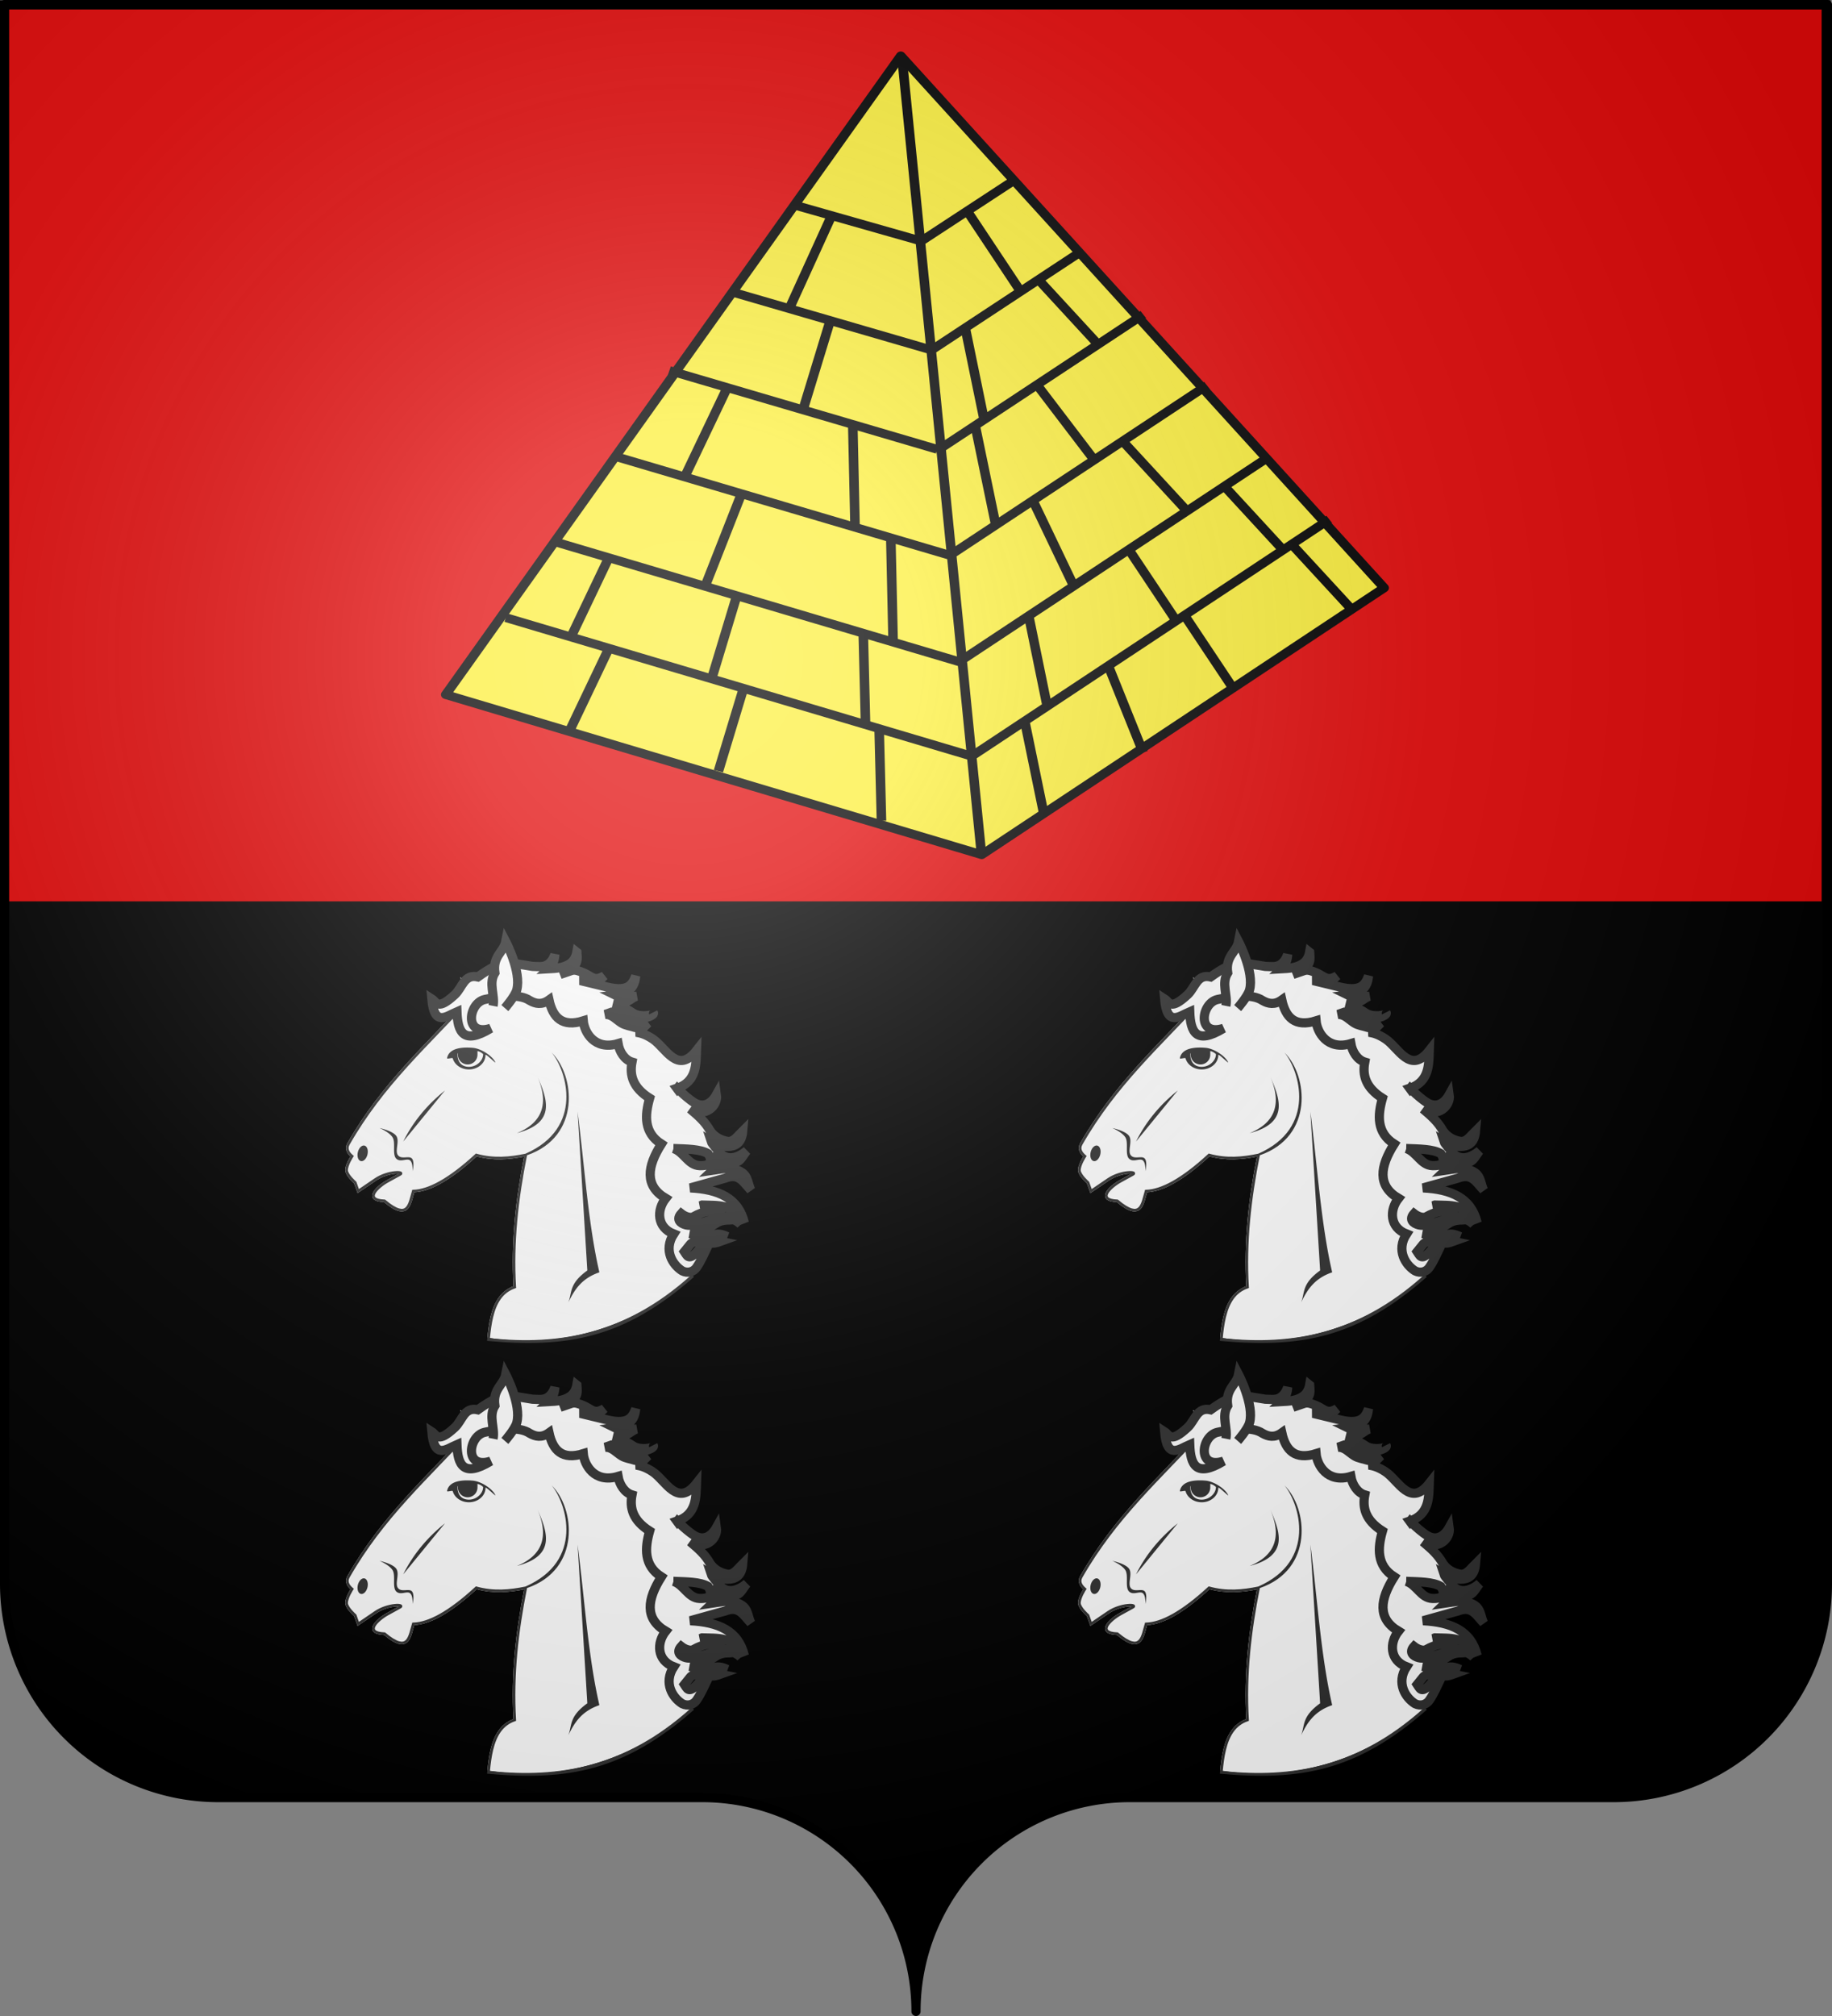
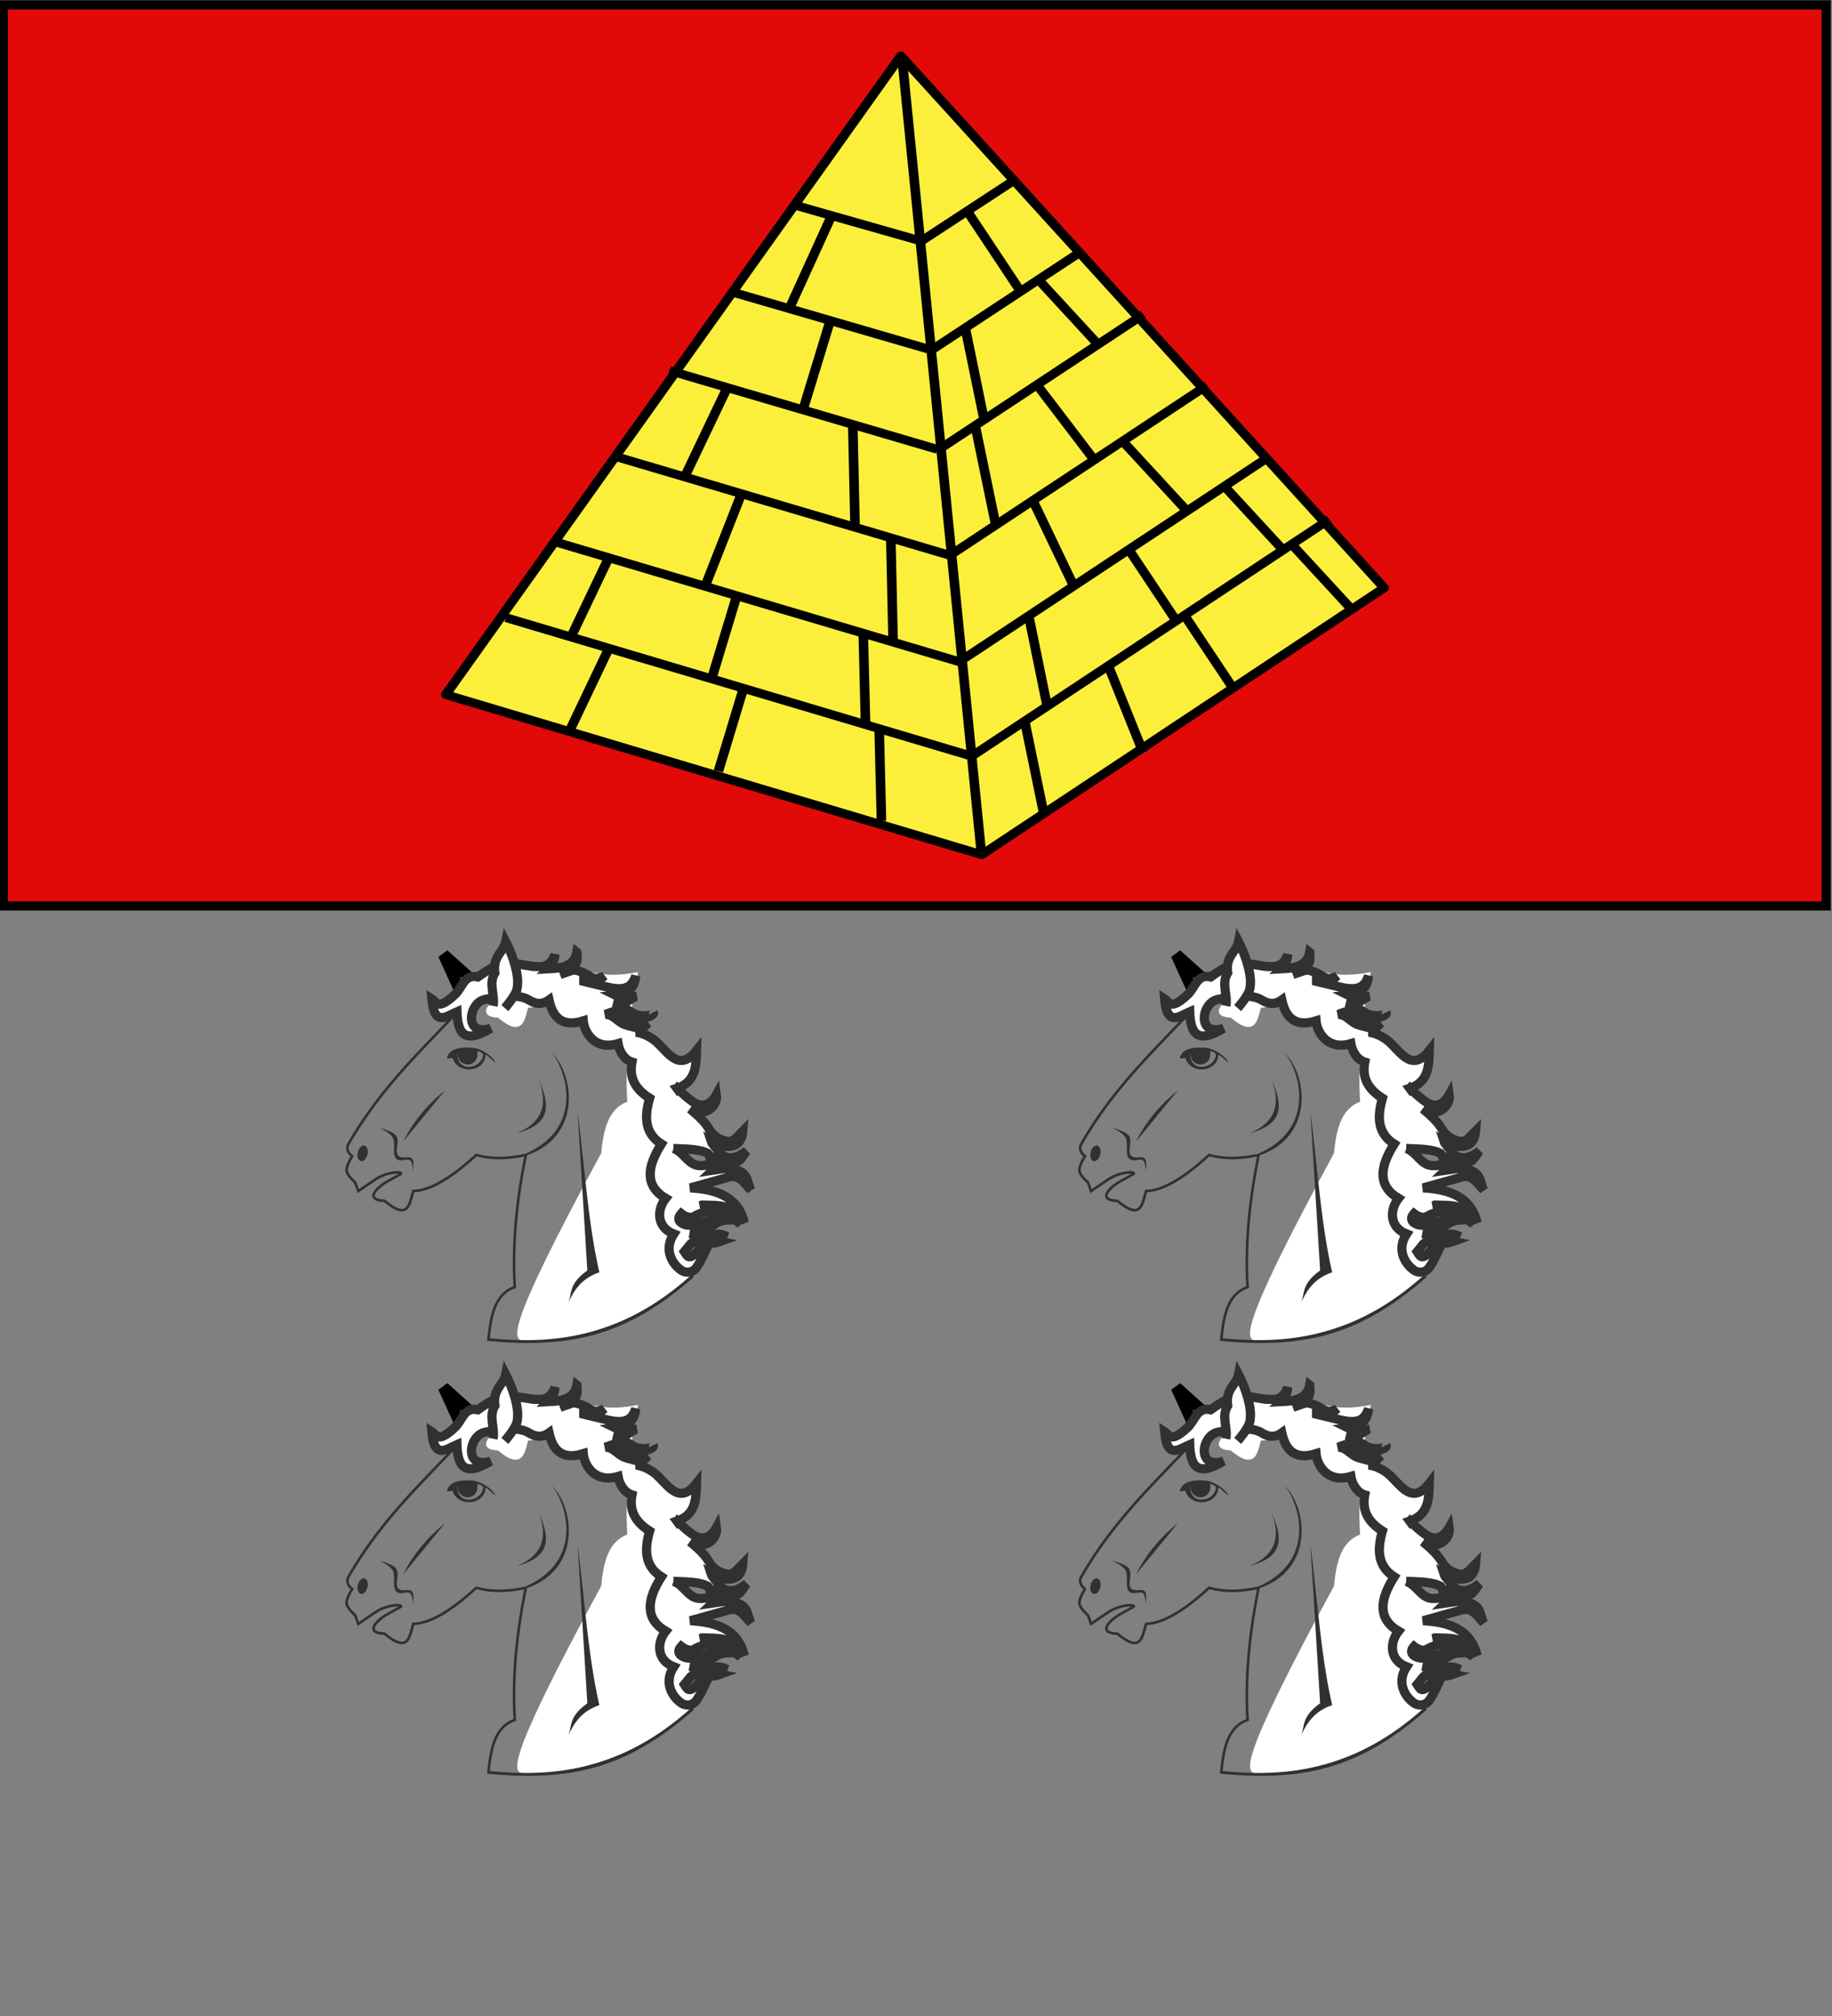
<svg xmlns="http://www.w3.org/2000/svg" xmlns:ns1="http://www.inkscape.org/namespaces/inkscape" xmlns:ns2="http://sodipodi.sourceforge.net/DTD/sodipodi-0.dtd" xmlns:xlink="http://www.w3.org/1999/xlink" width="600" height="660" viewBox="-300 -295 600 660" id="svg4758" version="1.1" ns1:version="1.1.1 (3bf5ae0, 2021-09-20)" ns2:docname="Blason_de_la_famille_Friant_(Val-d'Oise)_hors_Empire.svg">
  <rect x="-300" y="-295" width="600" height="660" fill="#808080" stroke="none" />
  <ns2:namedview pagecolor="#ffffff" bordercolor="#666666" borderopacity="1" objecttolerance="10" gridtolerance="10" guidetolerance="10" ns1:pageopacity="0" ns1:pageshadow="2" ns1:window-width="1920" ns1:window-height="1009" id="namedview4783" showgrid="false" ns1:zoom="0.85709912" ns1:cx="196.01" ns1:cy="246.17923" ns1:window-x="0" ns1:window-y="40" ns1:window-maximized="1" ns1:current-layer="layer3" showguides="true" ns1:guide-bbox="true" ns1:pagecheckerboard="0" />
  <defs id="defs4760">
    <radialGradient id="Gradient1" gradientUnits="userSpaceOnUse" cy="-80" cx="-75" r="405">
      <stop stop-color="#fff" stop-opacity=".31" offset="0" id="stop4763" />
      <stop stop-color="#fff" stop-opacity=".25" offset=".19" id="stop4765" />
      <stop stop-color="#6b6b6b" stop-opacity=".125" offset=".6" id="stop4767" />
      <stop stop-opacity=".125" offset="1" id="stop4769" />
    </radialGradient>
    <clipPath id="shield_cut">
-       <path id="shield" d="M-298.5,-293.5 h597 v517 a70,70 0 0,1 -70,70 h-158.5 a70,70 0 0,0 -70,70 70,70 0 0,0 -70,-70 h-158.5 a70,70 0 0,1 -70,-70z" style="stroke-linecap:round;stroke-linejoin:round" />
-     </clipPath>
+       </clipPath>
    <ns1:path-effect effect="spiro" id="path-effect26808-8-0-1-7-2-7-6-9" is_visible="true" />
  </defs>
  <g id="layer4" ns1:label="Fond écu" ns1:groupmode="layer" ns2:insensitive="true">
    <use xlink:href="#shield" id="use4774" style="fill:#000000;fill-opacity:1" transform="translate(-0.401)" x="0" y="0" width="600" height="660" />
    <rect style="fill:#e20909;fill-opacity:1;fill-rule:nonzero;stroke:#000000;stroke-width:3;stroke-miterlimit:4;stroke-dasharray:none;stroke-opacity:1" id="rect3841" width="597" height="295" x="-298.901" y="-293.408" />
  </g>
  <g id="layer3" ns1:label="Meubles" ns1:groupmode="layer" style="display:inline">
    <g id="g8895" transform="matrix(1.188,0,0,1.089,-177.275,6.459)" style="stroke-width:0.879">
      <g id="g26349" style="stroke-width:0.879">
        <path ns1:connector-curvature="0" ns2:nodetypes="ccccc" id="path2762" d="M 19.588,-67.999 167.333,-19.877 278.281,-100.089 145.027,-260.022 Z" style="fill:#fcef3c;fill-opacity:1;stroke:#000000;stroke-width:2.638;stroke-linecap:round;stroke-linejoin:round;stroke-miterlimit:4;stroke-dasharray:none;stroke-dashoffset:1.125;stroke-opacity:1" />
      </g>
      <path id="path26806-9-5-1-9-4-57-7" style="fill:none;stroke:#000000;stroke-width:2.638;stroke-linecap:butt;stroke-linejoin:miter;stroke-opacity:1;stroke-miterlimit:4;stroke-dasharray:none" ns1:path-effect="#path-effect26808-8-0-1-7-2-7-6-9" ns1:original-d="m 163.502,-213.09769 14.39027,23.61388 m -15.13939,10.98983 5.21036,27.67585 m 15.20389,-41.69185 16.40256,19.41262 m -16.76177,12.31077 15.3323,21.9381 m -32.52174,-9.6377 5.50241,29.02435 m 10.48137,-6.52059 11.11398,25.34143 m 13.66624,-43.32174 17.2787,20.4403 m 10.59355,-7.09155 16.40726,19.41813 m -42.86576,-0.55128 13.25132,21.694808 m -40.71234,-1.428901 5.02804,26.833996 m 67.14439,-48.882033 16.40726,19.418134 m -45.56719,2.452954 13.25132,21.694808 m -34.2061,-6.288049 9.45558,25.656714 m -32.60003,-9.187081 5.25684,27.89045 m -45.44729,-26.003906 0.64054,27.82871 m -38.05042,-39.785719 -6.896841,24.87444 m -30.273282,-36.746387 -10.53305,24.08642 m 80.732353,-28.80502 0.64054,27.828709 M 99.67683,-97.251815 92.779986,-72.377377 M 64.551037,-109.21898 54.017991,-85.132563 m 88.252549,-30.222847 0.64054,31.479287 m -41.76942,-44.599807 -10.175433,28.22361 m 40.817473,-49.27106 0.64054,31.47929 m -35.07967,-42.61576 -12.128828,27.73219 m 40.486468,-47.94884 -7.6408,27.31204 m 7.81693,-58.23015 -11.68158,27.97049 m 61.95043,-38.69934 -25.14998,17.95642 m 43.78366,3.34316 -41.04251,29.47708 m 58.1487,-10.51459 -56.00348,40.32245 m 73.54893,-19.01672 -70.38559,50.7482 m 87.16103,-29.05806 -85.1047,61.418246 m 102.05773,-42.826236 -99.39097,71.774508 m -47.79646,-166.196428 34.07616,10.56167 m -51.284394,15.57651 54.365704,17.24943 M 49.986398,-113.85466 161.51205,-77.764419 M 81.232501,-165.4146 155.09066,-141.74015 M 36.166342,-91.142636 164.0629,-49.656277 m -97.512804,-89.880333 92.402054,29.78681 m -13.59795,-149.88448 21.92447,239.711967" d="m 163.502,-213.098 14.39,23.614 m -15.139,10.99 5.21,27.676 m 15.204,-41.692 16.403,19.413 m -16.762,12.311 15.332,21.938 m -32.522,-9.638 5.502,29.024 m 10.481,-6.521 11.114,25.341 m 13.666,-43.322 17.279,20.44 m 10.594,-7.092 16.407,19.418 m -42.866,-0.551 13.251,21.695 m -40.712,-1.429 5.028,26.834 m 67.144,-48.882 16.407,19.418 m -45.567,2.453 13.251,21.695 m -34.206,-6.288 9.456,25.657 m -32.6,-9.187 5.257,27.89 m -45.447,-26.004 0.641,27.829 m -38.05,-39.786 -6.897,24.874 m -30.273,-36.746 -10.533,24.086 m 80.732,-28.805 0.641,27.829 M 99.677,-97.252 92.78,-72.377 M 64.551,-109.219 54.018,-85.133 m 88.253,-30.223 0.641,31.479 m -41.769,-44.6 -10.175,28.224 m 40.817,-49.271 0.641,31.479 m -35.08,-42.616 -12.129,27.732 m 40.486,-47.949 -7.641,27.312 m 7.817,-58.23 -11.682,27.97 m 61.95,-38.699 -25.15,17.956 m 43.784,3.343 -41.043,29.477 m 58.149,-10.515 -56.003,40.322 m 73.549,-19.017 -70.386,50.748 m 87.161,-29.058 -85.105,61.418 m 102.058,-42.826 -99.391,71.775 m -47.796,-166.196 34.076,10.562 m -51.284,15.577 54.366,17.249 M 49.986,-113.855 161.512,-77.764 M 81.233,-165.415 155.091,-141.74 M 36.166,-91.143 164.063,-49.656 m -97.513,-89.88 92.402,29.787 m -13.598,-149.884 21.924,239.712" />
    </g>
    <g ns1:label="Meubles" id="layer2-3" transform="matrix(0.23,0,0,0.23,-189.26,2.821)" style="stroke-width:4.356">
      <g transform="matrix(1.38,0,0,1.38,-146.317,-228.25)" id="g3074" style="stroke-width:4.356">
-         <path ns1:connector-curvature="0" style="color:#000000;font-style:normal;font-variant:normal;font-weight:normal;font-stretch:normal;font-size:medium;line-height:normal;font-family:'Bitstream Vera Sans';-inkscape-font-specification:'Bitstream Vera Sans';text-indent:0;text-align:start;text-decoration:none;text-decoration-line:none;letter-spacing:normal;word-spacing:normal;text-transform:none;writing-mode:lr-tb;direction:ltr;text-anchor:start;display:inline;overflow:visible;visibility:visible;fill:#ffffff;fill-opacity:1;stroke:none;stroke-width:11.761;marker:none;enable-background:accumulate" id="path2841-1" d="m 335.375,241.594 -0.625,0.094 -94,15.125 -0.438,0.094 -0.344,0.344 c -42.694,46.556 -89.304,87.525 -124.438,149.125 -1.763,3.091 -1.657,6.108 -0.594,8.531 0.898,2.046 2.389,3.646 3.875,5 -0.432,0.679 -1.373,2.074 -2.656,4.719 -1.555,3.205 -3.147,7.037 -2.688,10.344 0.43,3.095 2.813,6.108 5,8.562 2.06,2.311 3.807,3.835 4.031,4.031 l 3.031,8.5 0.594,1.656 1.438,-1 17.656,-11.969 c 6.347,-4.307 14.035,-6.395 19.25,-6.938 1.652,-0.172 2.894,-0.118 3.875,-0.031 l -11.906,6.562 c -5.531,3.042 -11.839,7.818 -14.281,12.594 -0.611,1.194 -0.996,2.403 -0.938,3.656 0.059,1.254 0.622,2.494 1.625,3.438 1.938,1.823 5.328,2.734 10.562,2.969 6.133,5.115 10.875,7.982 14.75,9.094 3.955,1.135 7.171,0.31 9.375,-1.75 2.204,-2.06 3.489,-5.102 4.531,-8.375 0.954,-2.995 1.694,-6.193 2.562,-9.125 16.389,-0.817 37.213,-12.16 64.312,-37 17.309,4.619 33.405,3.287 49.031,0.219 -8.693,43.825 -13.674,88.209 -11.062,133.719 -13.362,4.985 -20.032,16.807 -23.531,31.219 -1.648,6.786 -2.621,14.192 -3.344,21.812 C 273.048,608.91 286.392,610 300,610 c 66.362,0 126.718,-25.931 171.5,-68.219 l -10.312,-15.969 -16.344,-88.031 3.75,-54.625 0.031,-0.312 -0.125,-0.312 -29.656,-69.375 -0.125,-0.312 L 418.5,312.656 335.844,242 Z" />
+         <path ns1:connector-curvature="0" style="color:#000000;font-style:normal;font-variant:normal;font-weight:normal;font-stretch:normal;font-size:medium;line-height:normal;font-family:'Bitstream Vera Sans';-inkscape-font-specification:'Bitstream Vera Sans';text-indent:0;text-align:start;text-decoration:none;text-decoration-line:none;letter-spacing:normal;word-spacing:normal;text-transform:none;writing-mode:lr-tb;direction:ltr;text-anchor:start;display:inline;overflow:visible;visibility:visible;fill:#ffffff;fill-opacity:1;stroke:none;stroke-width:11.761;marker:none;enable-background:accumulate" id="path2841-1" d="m 335.375,241.594 -0.625,0.094 -94,15.125 -0.438,0.094 -0.344,0.344 l 3.031,8.5 0.594,1.656 1.438,-1 17.656,-11.969 c 6.347,-4.307 14.035,-6.395 19.25,-6.938 1.652,-0.172 2.894,-0.118 3.875,-0.031 l -11.906,6.562 c -5.531,3.042 -11.839,7.818 -14.281,12.594 -0.611,1.194 -0.996,2.403 -0.938,3.656 0.059,1.254 0.622,2.494 1.625,3.438 1.938,1.823 5.328,2.734 10.562,2.969 6.133,5.115 10.875,7.982 14.75,9.094 3.955,1.135 7.171,0.31 9.375,-1.75 2.204,-2.06 3.489,-5.102 4.531,-8.375 0.954,-2.995 1.694,-6.193 2.562,-9.125 16.389,-0.817 37.213,-12.16 64.312,-37 17.309,4.619 33.405,3.287 49.031,0.219 -8.693,43.825 -13.674,88.209 -11.062,133.719 -13.362,4.985 -20.032,16.807 -23.531,31.219 -1.648,6.786 -2.621,14.192 -3.344,21.812 C 273.048,608.91 286.392,610 300,610 c 66.362,0 126.718,-25.931 171.5,-68.219 l -10.312,-15.969 -16.344,-88.031 3.75,-54.625 0.031,-0.312 -0.125,-0.312 -29.656,-69.375 -0.125,-0.312 L 418.5,312.656 335.844,242 Z" />
        <path ns1:connector-curvature="0" style="color:#000000;font-style:normal;font-variant:normal;font-weight:normal;font-stretch:normal;font-size:medium;line-height:normal;font-family:'Bitstream Vera Sans';-inkscape-font-specification:'Bitstream Vera Sans';text-indent:0;text-align:start;text-decoration:none;text-decoration-line:none;letter-spacing:normal;word-spacing:normal;text-transform:none;writing-mode:lr-tb;direction:ltr;text-anchor:start;display:inline;overflow:visible;visibility:visible;fill:#313131;fill-opacity:1;stroke:none;stroke-width:11.761;marker:none;enable-background:accumulate" id="path2841" d="m 335.375,241.594 -0.625,0.094 -94,15.125 -0.438,0.094 -0.344,0.344 c -42.694,46.556 -89.304,87.525 -124.438,149.125 -1.763,3.091 -1.657,6.108 -0.594,8.531 0.898,2.046 2.389,3.646 3.875,5 -0.432,0.679 -1.373,2.074 -2.656,4.719 -1.555,3.205 -3.147,7.037 -2.688,10.344 0.43,3.095 2.813,6.108 5,8.562 2.06,2.311 3.807,3.835 4.031,4.031 l 3.031,8.5 0.594,1.656 1.438,-1 17.656,-11.969 c 6.347,-4.307 14.035,-6.395 19.25,-6.938 1.652,-0.172 2.894,-0.118 3.875,-0.031 l -11.906,6.562 c -5.531,3.042 -11.839,7.818 -14.281,12.594 -0.611,1.194 -0.996,2.403 -0.938,3.656 0.059,1.254 0.622,2.494 1.625,3.438 1.938,1.823 5.328,2.734 10.562,2.969 6.133,5.115 10.875,7.982 14.75,9.094 3.955,1.135 7.171,0.31 9.375,-1.75 2.204,-2.06 3.489,-5.102 4.531,-8.375 0.954,-2.995 1.694,-6.193 2.562,-9.125 16.389,-0.817 37.213,-12.16 64.312,-37 17.309,4.619 33.405,3.287 49.031,0.219 -8.693,43.825 -13.674,88.209 -11.062,133.719 -13.362,4.985 -20.032,16.807 -23.531,31.219 -1.885,7.764 -2.909,16.316 -3.658,25.102 83.291,7.751 142.003,-3.054 213.402,-65.872 l -11.932,-18.416 -16.344,-88.031 3.75,-54.625 0.031,-0.312 -0.125,-0.312 -29.656,-69.375 -0.125,-0.312 -0.219,-0.188 -82.656,-70.656 -0.469,-0.406 z m -0.812,2.844 81.938,70.031 29.375,68.781 -3.75,54.594 v 0.188 l 0.031,0.156 16.406,88.312 0.031,0.281 0.156,0.219 10.351,16.427 c -67.223,59.864 -134.178,71.361 -206.428,63.966 0.723,-7.683 1.701,-15.074 3.327,-21.768 3.481,-14.337 9.742,-25.285 22.719,-29.688 l 0.969,-0.344 -0.062,-1.031 c -2.757,-46.204 2.382,-91.303 11.344,-135.906 55.879,-19.31 49.524,-82.254 25.427,-105.89 15.405,18.509 33.766,77.61 -27.021,104.297 -16.266,3.342 -32.719,4.936 -50.469,0.031 l -0.719,-0.219 -0.562,0.531 c -27.712,25.506 -48.648,36.476 -64.094,36.844 l -0.969,0.031 -0.281,0.938 c -1.025,3.292 -1.823,6.829 -2.812,9.938 -0.99,3.108 -2.196,5.737 -3.781,7.219 -1.586,1.482 -3.461,2.078 -6.781,1.125 -3.32,-0.953 -7.957,-3.654 -14.125,-8.844 l -0.344,-0.281 -0.469,-0.031 c -5.273,-0.182 -8.17,-1.205 -9.281,-2.25 -0.556,-0.522 -0.752,-1.012 -0.781,-1.625 -0.029,-0.613 0.189,-1.399 0.656,-2.312 1.869,-3.654 7.951,-8.606 13.156,-11.469 l 12.625,-6.938 c 0.896,-0.493 1.646,-0.886 1.875,-2.031 0.114,-0.573 -0.123,-1.259 -0.469,-1.625 -0.345,-0.366 -0.713,-0.548 -1.094,-0.688 -1.524,-0.559 -3.651,-0.574 -6.469,-0.281 -5.636,0.586 -13.655,2.73 -20.5,7.375 l -16.219,11.031 -2.562,-7.219 -0.125,-0.312 -0.25,-0.25 c 0,0 -1.973,-1.722 -4.031,-4.031 -2.058,-2.309 -4.091,-5.305 -4.344,-7.125 -0.282,-2.032 0.968,-5.751 2.438,-8.781 1.47,-3.03 3.031,-5.406 3.031,-5.406 l 0.656,-1 -0.906,-0.781 c -1.594,-1.353 -3.182,-3.019 -3.969,-4.812 -0.787,-1.794 -0.927,-3.646 0.469,-6.094 34.786,-60.989 81.024,-101.742 123.75,-148.281 l 92.938,-15 z" />
        <path ns1:connector-curvature="0" style="fill:#ffffff;fill-opacity:1;stroke:none;stroke-width:4.356" id="path3621" d="m 241.08,314.874 a 4.253,4.253 0 1 1 -8.506,0 4.253,4.253 0 1 1 8.506,0 z" />
        <path ns1:connector-curvature="0" style="fill:#ffffff;stroke:#000000;stroke-width:11.761;stroke-linecap:butt;stroke-linejoin:miter;stroke-miterlimit:4;stroke-dasharray:none;stroke-opacity:1" id="path3641" d="m 233.976,253.772 -19.139,-42.106 33.015,29.666" />
        <path id="path3643" style="fill:#313131;fill-opacity:1;stroke:none;stroke-width:4.356" d="m 136.252,418.067 a 5.095,8.186 13.175 1 1 -9.819,-2.746 5.095,8.186 13.175 1 1 9.819,2.746 z m 216.865,-44.197 10.048,163.64 c -19.247,13.938 -15.486,22.566 -19.618,33.015 6.115,-12.652 13.387,-24.727 32.058,-31.101 C 363.82,488.528 360.375,429.293 353.117,373.87 Z m -62.681,22.01 c 40.522,-10.629 31.777,-34.475 21.053,-58.853 12.857,29.555 4.356,48.431 -21.053,58.853 z m -117.227,8.613 43.063,-52.633 c -18.038,14.474 -32.678,31.78 -43.063,52.633 z m -24.402,-13.876 c 0,0 9.954,4.095 13.397,9.57 3.443,5.475 -0.597,17.757 3.828,22.01 4.425,4.253 11.199,-0.994 14.354,1.914 3.155,2.908 2.392,11.005 2.392,11.005 0,0 2.454,-9.36 -0.478,-12.919 -2.933,-3.559 -10.524,1.034 -14.354,-3.349 -3.831,-4.383 1.845,-14.745 -1.914,-20.096 -3.758,-5.351 -17.225,-8.134 -17.225,-8.134 z m 95.952,-82.783 c -9.59,-0.781 -24.25,-0.287 -26.321,10.729 0,1.211 5.565,-0.934 5.875,0.188 1.822,6.601 8.675,11.406 16.656,11.406 9.337,0 17.125,-6.567 17.125,-14.906 0,-1.782 10.838,9.167 10.188,7.594 -2.393,-5.789 -13.933,-14.23 -23.523,-15.01 z m 10.918,6.514 c 0,6.642 -6.626,13.121 -14.708,13.121 -8.083,0 -11.719,-5.795 -11.719,-12.438 -0.001,-0.314 -0.083,-0.668 0.057,-0.97 l 0.506,-1.092 c -0.125,0.635 -0.188,1.298 -0.188,1.969 0,5.574 4.519,10.094 10.094,10.094 5.574,0 10.094,-4.519 10.094,-10.094 0,-0.967 0.15,-2.798 -0.104,-3.684 2.351,0.356 3.979,1.376 5.969,3.094 z" ns1:connector-curvature="0" />
        <path ns1:connector-curvature="0" style="fill:#ffffff;fill-rule:evenodd;stroke:#313131;stroke-width:9.472;stroke-miterlimit:4;stroke-dasharray:none" id="path3649" d="m 352.344,209.344 c -0.872,4.978 -3.545,9.498 -7.344,11.875 -6.22,4.149 -13.885,4.748 -21.75,5.156 0.562,-0.531 1.115,-1.072 1.625,-1.656 3.251,-3.879 4.588,-8.624 4.812,-13.156 -1.45,4.3 -3.959,8.188 -7.344,10.375 -4.484,3.095 -10.248,2.012 -15.867,1.921 l -21.234,-3.452 c -10.509,-1.709 -22.279,5.229 -35.055,14.344 -14.194,-3.255 -15.789,10.872 -23.735,18.265 -18.039,16.782 -18.78,7.588 -23.765,4.392 2.489,29.071 15.01,17.934 25.938,13.25 0.75,20.55 6.363,34.479 34.812,17.125 -27.716,8.798 -23.095,-26.131 -6.094,-29.812 15.501,-3.357 35.604,-6.266 46.406,1.094 6.026,3.42 12.386,4.793 19.875,-0.562 3.975,18.239 13.745,28.26 35.344,21.531 0.978,11.422 11.472,30.822 35.906,23.477 1.425,8.284 6.546,16.655 14.374,19.054 -2.573,13.538 0.867,26.314 18.219,37.274 -4.979,17.536 -6.203,35.502 12.125,47.212 -14.72,23.311 -17.552,43.038 4.438,56.07 -9.523,12.075 -9.211,29.972 8.282,36.726 -11.054,17.01 -0.728,32.227 8.812,38.094 5.721,2.863 11.629,0.895 14.656,-3.438 4.866,-6.964 8.229,-15.069 12,-22.781 0.541,-1.059 1.09,-2.087 1.688,-3.062 3.625,1.433 7.25,0.216 10.875,-1.094 l -8.781,-1.781 c 0.825,-0.938 1.736,-1.762 2.781,-2.406 1.517,-0.957 3.362,-1.521 5.281,-1.688 2.58,-0.226 5.285,0.193 7.906,0.906 -2.436,-1.202 -5.047,-2.154 -7.875,-2.469 -2.13,-0.234 -4.369,-0.02 -6.5,0.781 -1.968,0.757 -3.752,1.917 -5.281,3.312 -0.244,0.221 -0.484,0.459 -0.719,0.688 L 469,499.438 c 11.06,0.758 19.726,-6.108 28.75,-11.625 3.891,-1.779 7.343,-2.375 11.406,-2.312 1.913,0.011 4.278,-0.649 6.094,0.156 2.222,0.981 4.269,2.512 6.094,4.25 -1.525,-2.006 -3.314,-3.884 -5.5,-5.312 -1.8,-1.172 -3.872,-1.973 -6.062,-2.344 -4.591,-0.742 -9.284,0.289 -13.531,1.562 -5.321,1.533 -10.474,3.398 -15.531,4.656 -5.265,1.309 -10.854,3.268 -15.75,2.031 -5.796,-1.465 -10.477,-5.502 -4.938,-11.656 3.5,2.731 9.2,5.214 12.812,3.156 9.629,-5.485 19.851,-7.482 31.906,-4.812 -7.425,-3.948 -15.962,-6.283 -24.875,-6.469 l 1.688,-0.688 c 15.638,0.591 32.528,-1.638 43.625,18.219 -6.126,-25.731 -27.043,-34.45 -55.781,-35.906 l 35.844,-10 c 3.024,-1.095 6.031,-1.959 8.938,-1.688 2.151,0.127 4.411,0.957 6.438,2.312 2.032,1.355 3.893,3.283 5.688,5.312 1.82,2.068 3.559,4.278 5.5,6.281 -2.499,-5.104 -2.91,-12.294 -6.937,-16.305 -5.254,-5.235 -14.375,-6.385 -21.688,-5.695 l -10.562,1.562 c 5.443,-5.116 5.41,-10.48 -1.469,-16.156 1.825,1.536 3.73,2.978 5.75,4.281 3.579,2.354 7.767,4.191 12.188,4.594 3.555,0.285 7.01,-0.525 9.938,-2.125 3.093,-1.702 6.42,-8.169 8.633,-10.698 -8.745,7.17 -18.886,10.431 -26.852,3.229 -3.42,-4.382 -9.183,-10.494 -9.938,-12.906 6.859,4.117 12.838,5.269 17.281,5.219 7.436,-0.085 14.332,-3.062 15.391,-15.994 -4.789,4.689 -9.299,11.857 -15.828,10.775 -7.294,-1.208 -13.666,-4.903 -17.812,-10.906 -5.228,-9.346 -12.022,-15.243 -20.688,-22.562 15.409,9.412 28.883,-2.992 27.156,-14.689 -5.149,9.315 -13.194,13.82 -22.5,8.471 -2.904,-1.776 -5.626,-3.876 -8.312,-6.125 -2.315,-1.946 -4.573,-3.985 -6.75,-6.094 -0.68,-0.659 -1.344,-1.334 -2,-2 -0.181,-0.184 -0.358,-0.351 -0.531,-0.531 -0.047,-0.048 -0.08,-0.109 -0.125,-0.156 -0.012,-0.012 -0.02,-0.019 -0.031,-0.031 -0.004,-0.004 -0.027,-0.027 -0.031,-0.031 l -0.219,0.281 -0.25,-0.344 c 20.438,-6.849 19.678,-24.92 20.149,-38.9 -19.743,25.048 -31.52,-2.837 -45.024,-11.912 -6.804,-4.573 -12.13,-6.285 -17.25,-7.031 1.557,-0.382 2.762,-1.107 3.75,-1.812 1.508,-1.005 2.856,-2.128 4.125,-3.281 1.095,-0.993 2.115,-2.01 3.125,-3.062 0.315,-0.328 0.63,-0.666 0.938,-1 0.085,-0.093 0.166,-0.188 0.25,-0.281 0.005,-0.007 -0.005,-0.025 0,-0.031 -0.109,0.061 -0.234,0.127 -0.344,0.188 -0.397,0.218 -0.787,0.448 -1.188,0.656 -1.284,0.667 -2.597,1.275 -3.906,1.844 -1.525,0.662 -3.049,1.26 -4.562,1.656 -1.308,0.31 -2.447,0.547 -3.156,0.25 -4.564,-1.536 -9.828,-2.06 -13.969,-4.594 -5.571,-3.409 -9.989,-9.194 -16.938,-8.906 l 6.406,-2.281 c 1.955,0.385 3.9,0.789 5.844,1.219 2.567,0.569 5.125,1.189 7.625,1.875 2.115,0.596 4.106,1.134 5.906,1.938 2.765,1.28 5.623,1.666 8.312,1.625 2.763,-0.023 5.457,-0.453 8.031,-1.156 2.047,-0.552 4.108,-1.271 5.906,-2.406 0.556,-0.346 1.112,-0.764 1.5,-1.312 0.252,-0.344 0.368,-0.823 0.156,-1.156 0.14,0.369 -0.084,0.747 -0.344,1 -0.447,0.424 -1.004,0.678 -1.594,0.906 -1.898,0.717 -3.908,0.959 -5.938,1.094 -2.52,0.154 -5.024,0.011 -7.406,-0.469 -2.318,-0.485 -4.521,-1.241 -6.094,-2.5 -2.009,-1.427 -4.129,-2.518 -6.125,-3.531 -2.446,-1.249 -4.903,-2.422 -7.375,-3.531 -2.045,-0.918 -4.121,-1.79 -6.188,-2.656 2.25,0.176 4.552,0.235 6.844,0 2.474,-0.253 4.877,-0.898 7.062,-1.938 1.773,-0.859 3.262,-1.924 4.719,-2.906 1.498,-1.006 3.058,-1.913 4.781,-2.562 -1.841,-0.013 -3.735,0.295 -5.562,0.719 -1.746,0.396 -3.454,0.829 -5.031,0.938 -1.921,0.147 -3.8,-0.1 -5.594,-0.594 -1.856,-0.493 -3.658,-1.269 -5.438,-2.156 5.12,-0.58 9.906,-2.264 14.156,-5.188 2.356,-1.875 4.083,-4.299 5.125,-6.906 1.016,-2.561 1.461,-5.201 1.781,-7.812 -0.914,2.467 -1.957,4.892 -3.406,6.938 -1.453,2.055 -3.361,3.697 -5.469,4.656 -2.801,1.332 -6.021,1.625 -9.25,1.594 -5.133,-0.092 -10.176,-1.396 -15.375,-2.656 l -23.75,-5.75 c 7.374,-1.839 9.126,1.755 16.469,0.625 3.47,-0.886 6.018,-3.101 8.188,-5.406 -2.729,1.605 -5.74,2.915 -8.5,2.719 -1.97,-0.074 -3.803,-1.015 -5.688,-2.062 -2.247,-1.298 -4.588,-2.79 -7.438,-3.969 -3.818,-1.535 -8.196,-3.547 -12.156,-2.188 l -11.656,4 c 4.56,-1.997 11.231,-5.294 14.656,-8.875 3.84,-4.132 2.956,-8.894 2.625,-13.938 z m 99.719,202.375 c 13.05,0.524 27.528,0.477 35.688,5.281 0,0 9.571,13.118 -8.688,12.406 -12.01,-0.468 -15.974,-14.012 -27,-17.688 z m 24.062,96.25 c 2.215,0.015 4.706,0.501 7.25,1.281 -2.673,3.45 -4.944,6.97 -7.594,9.656 -8.417,8.649 -9.92,2.843 -12.438,-0.844 l 5.969,-7.406 c 1.566,-1.943 3.965,-2.706 6.812,-2.688 z" />
        <path ns1:connector-curvature="0" style="fill:#ffffff;stroke:#313131;stroke-width:9.472;stroke-linecap:butt;stroke-linejoin:miter;stroke-miterlimit:4;stroke-dasharray:none;stroke-opacity:1" id="path3639" d="m 265.909,264.602 c 2.18,-11.047 -4.961,-23.027 1.879,-34.074 -2.48,-17.571 9.019,-21.163 11.199,-32.21 0,0 16.424,31.315 11.346,49.837 -1.883,6.867 -12.266,18.711 -12.266,18.711" ns2:nodetypes="cccsc" />
      </g>
    </g>
    <use x="0" y="0" xlink:href="#layer2-3" id="use4576" transform="translate(240)" width="100%" height="100%" />
    <use x="0" y="0" xlink:href="#layer2-3" id="use933" transform="translate(0,141.697)" width="100%" height="100%" />
    <use x="0" y="0" xlink:href="#layer2-3" id="use1015" transform="translate(240,141.697)" width="100%" height="100%" />
  </g>
  <g id="layer2" ns1:label="Reflet final" ns1:groupmode="layer" ns2:insensitive="true">
    <use xlink:href="#shield" fill="url(#Gradient1)" id="use4778" />
  </g>
  <g id="layer1" ns1:label="Contour final" ns1:groupmode="layer" ns2:insensitive="true">
    <use xlink:href="#shield" style="fill:none;stroke:#000;stroke-width:3" id="use4781" />
  </g>
</svg>